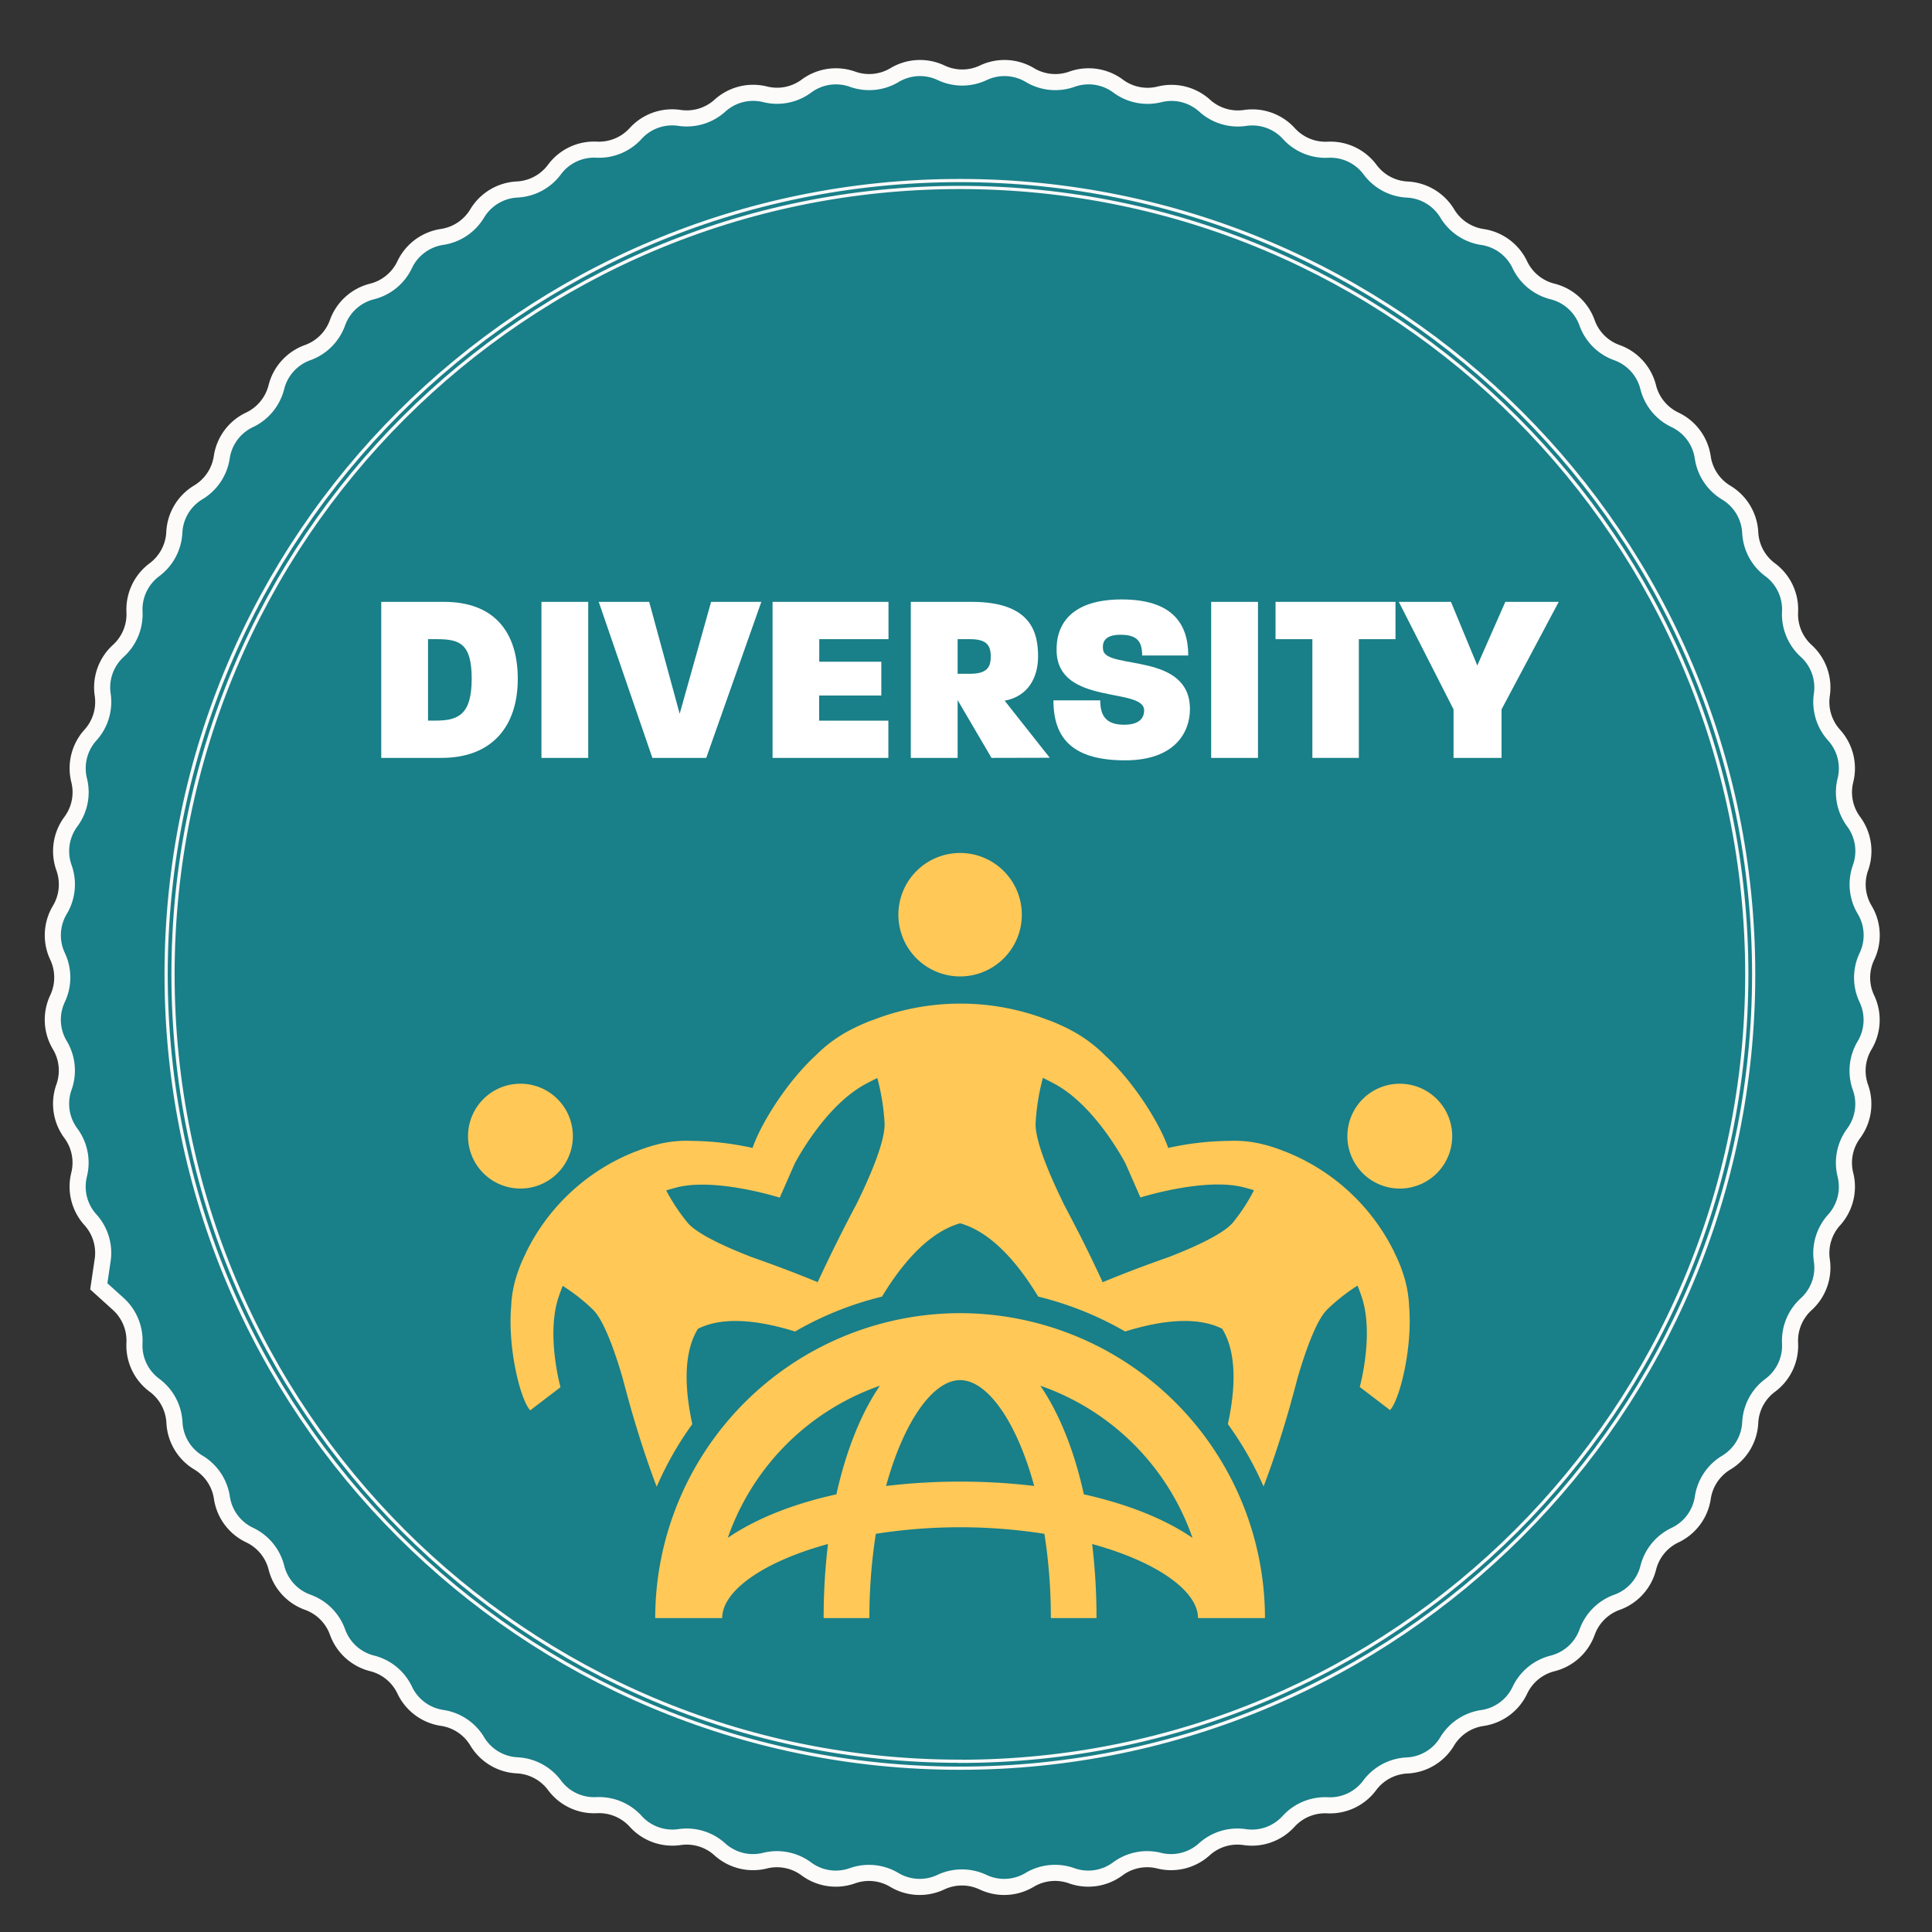
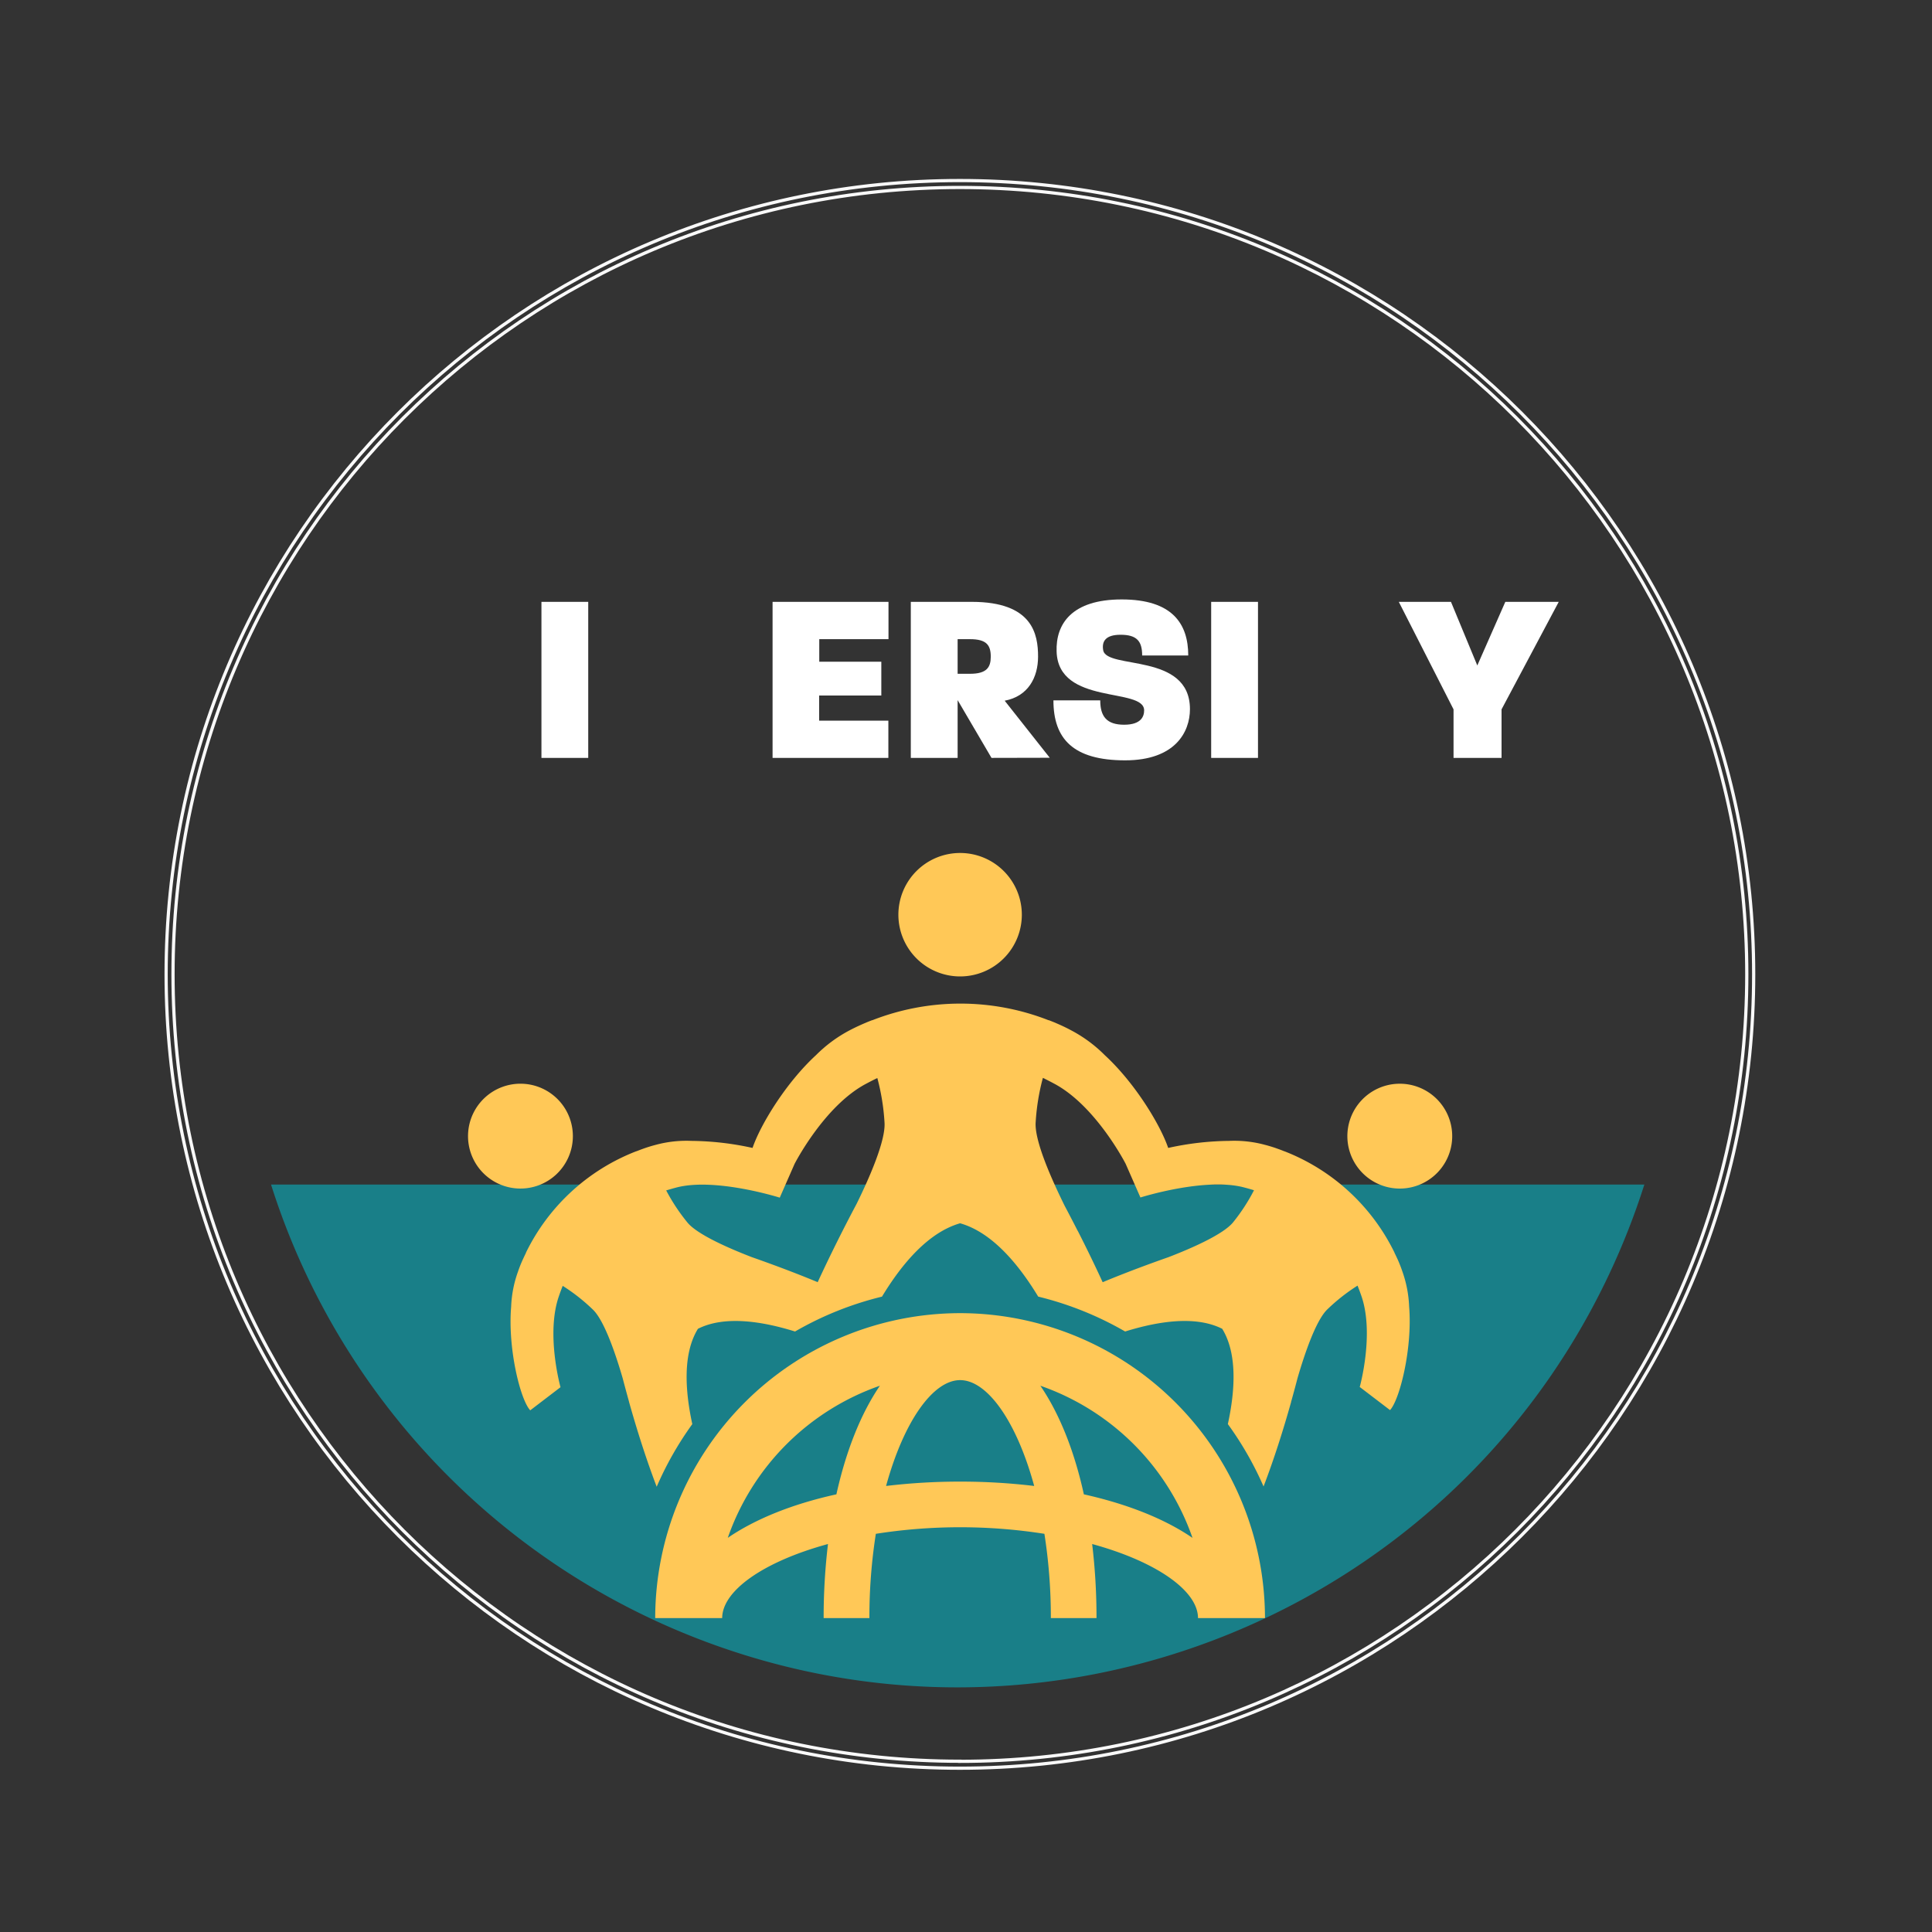
<svg xmlns="http://www.w3.org/2000/svg" width="600" height="600" viewBox="0 0 600 600">
  <rect x="0" y="0" width="600" height="600" fill="#333333" stroke="none" />
-   <path d="M579.8,297h0a15.36,15.36,0,0,0-.71-14.45h0a15.35,15.35,0,0,1-1.29-13.06h0a15.37,15.37,0,0,0-2.12-14.31h0a15.32,15.32,0,0,1-2.56-12.87h0a15.36,15.36,0,0,0-3.52-14h0a15.36,15.36,0,0,1-3.81-12.55h0a15.34,15.34,0,0,0-4.87-13.62h0a15.37,15.37,0,0,1-5-12.12h0a15.34,15.34,0,0,0-6.19-13.08h0a15.32,15.32,0,0,1-6.18-11.57h0A15.39,15.39,0,0,0,536.11,153h0a15.38,15.38,0,0,1-7.31-11h0a15.35,15.35,0,0,0-8.62-11.62h0a15.38,15.38,0,0,1-8.32-10.15h0a15.36,15.36,0,0,0-9.72-10.72h0a15.31,15.31,0,0,1-9.27-9.27h0a15.36,15.36,0,0,0-10.72-9.72h0A15.39,15.39,0,0,1,472,82.22h0a15.35,15.35,0,0,0-11.62-8.62h0a15.39,15.39,0,0,1-10.91-7.29h0a15.39,15.39,0,0,0-12.41-7.44h0a15.32,15.32,0,0,1-11.57-6.18h0a15.34,15.34,0,0,0-13.08-6.19h0a15.37,15.37,0,0,1-12.12-5h0a15.34,15.34,0,0,0-13.62-4.87h0a15.36,15.36,0,0,1-12.55-3.81h0a15.36,15.36,0,0,0-14-3.52h0a15.32,15.32,0,0,1-12.87-2.56h0A15.37,15.37,0,0,0,332.9,24.6h0a15.35,15.35,0,0,1-13.06-1.29h0a15.36,15.36,0,0,0-14.45-.71h0a15.3,15.3,0,0,1-13.12,0h0a15.36,15.36,0,0,0-14.45.71h0a15.33,15.33,0,0,1-13.05,1.29h0a15.37,15.37,0,0,0-14.31,2.12h0a15.32,15.32,0,0,1-12.87,2.56h0a15.36,15.36,0,0,0-14,3.52h0A15.37,15.37,0,0,1,211,36.61h0a15.34,15.34,0,0,0-13.62,4.87h0a15.35,15.35,0,0,1-12.13,5h0a15.32,15.32,0,0,0-13.07,6.19h0a15.34,15.34,0,0,1-11.58,6.18h0a15.39,15.39,0,0,0-12.41,7.44h0a15.35,15.35,0,0,1-10.9,7.29h0a15.39,15.39,0,0,0-11.62,8.62h0a15.34,15.34,0,0,1-10.14,8.32h0a15.36,15.36,0,0,0-10.72,9.72h0a15.36,15.36,0,0,1-9.27,9.27h0a15.37,15.37,0,0,0-9.71,10.72h0a15.38,15.38,0,0,1-8.32,10.15h0A15.31,15.31,0,0,0,68.87,142h0a15.39,15.39,0,0,1-7.29,10.91h0a15.33,15.33,0,0,0-7.44,12.41h0A15.42,15.42,0,0,1,48,176.91h0A15.38,15.38,0,0,0,41.77,190h0a15.4,15.4,0,0,1-5,12.12h0a15.34,15.34,0,0,0-4.88,13.62h0a15.32,15.32,0,0,1-3.8,12.55h0a15.36,15.36,0,0,0-3.52,14h0A15.31,15.31,0,0,1,22,255.19h0a15.35,15.35,0,0,0-2.12,14.31h0a15.38,15.38,0,0,1-1.29,13.06h0A15.37,15.37,0,0,0,17.87,297h0a15.37,15.37,0,0,1,0,13.12h0a15.36,15.36,0,0,0,.71,14.45h0a15.36,15.36,0,0,1,1.29,13.05h0A15.34,15.34,0,0,0,22,351.94h0a15.32,15.32,0,0,1,2.56,12.87h0a15.36,15.36,0,0,0,3.52,14h0a15.32,15.32,0,0,1,3.8,12.55l-1.2,8.12,6.08,5.5a15.38,15.38,0,0,1,5,12.13h0A15.34,15.34,0,0,0,48,430.22h0a15.4,15.4,0,0,1,6.18,11.58h0a15.34,15.34,0,0,0,7.44,12.41h0a15.35,15.35,0,0,1,7.29,10.9h0a15.32,15.32,0,0,0,8.62,11.62h0a15.34,15.34,0,0,1,8.32,10.14h0a15.37,15.37,0,0,0,9.71,10.72h0a15.36,15.36,0,0,1,9.27,9.27h0a15.37,15.37,0,0,0,10.72,9.71h0a15.34,15.34,0,0,1,10.14,8.32h0a15.35,15.35,0,0,0,11.62,8.62h0a15.35,15.35,0,0,1,10.9,7.29h0a15.34,15.34,0,0,0,12.41,7.44h0a15.4,15.4,0,0,1,11.58,6.18h0a15.32,15.32,0,0,0,13.07,6.19h0a15.38,15.38,0,0,1,12.13,5h0a15.35,15.35,0,0,0,13.6,4.92h0a15.32,15.32,0,0,1,12.55,3.8h0a15.36,15.36,0,0,0,14,3.52h0a15.32,15.32,0,0,1,12.87,2.56h0a15.35,15.35,0,0,0,14.31,2.12h0a15.36,15.36,0,0,1,13,1.29h0a15.36,15.36,0,0,0,14.45.71h0a15.37,15.37,0,0,1,13.12,0h0a15.36,15.36,0,0,0,14.45-.71h0a15.38,15.38,0,0,1,13.06-1.29h0a15.35,15.35,0,0,0,14.31-2.12h0A15.32,15.32,0,0,1,360,577.85h0a15.36,15.36,0,0,0,14-3.52h0a15.32,15.32,0,0,1,12.55-3.8h0a15.34,15.34,0,0,0,13.62-4.88h0a15.4,15.4,0,0,1,12.12-5h0a15.34,15.34,0,0,0,13.08-6.19h0A15.38,15.38,0,0,1,437,548.28h0a15.33,15.33,0,0,0,12.41-7.44h0a15.39,15.39,0,0,1,10.91-7.29h0a15.31,15.31,0,0,0,11.7-8.64h0a15.38,15.38,0,0,1,10.15-8.32h0a15.37,15.37,0,0,0,10.72-9.71h0a15.36,15.36,0,0,1,9.27-9.27h0a15.36,15.36,0,0,0,9.72-10.72h0a15.34,15.34,0,0,1,8.32-10.14h0a15.35,15.35,0,0,0,8.62-11.62h0a15.35,15.35,0,0,1,7.29-10.9h0a15.39,15.39,0,0,0,7.44-12.41h0a15.34,15.34,0,0,1,6.18-11.58h0a15.32,15.32,0,0,0,6.19-13.07h0a15.35,15.35,0,0,1,5-12.13h0a15.34,15.34,0,0,0,4.87-13.62h0a15.36,15.36,0,0,1,3.81-12.55h0a15.36,15.36,0,0,0,3.52-14h0A15.32,15.32,0,0,1,575.66,352h0a15.37,15.37,0,0,0,2.12-14.31h0a15.33,15.33,0,0,1,1.29-13.05h0a15.36,15.36,0,0,0,.71-14.45h0A15.28,15.28,0,0,1,579.8,297Z" fill="#197f88" stroke="#fcfbfa" stroke-miterlimit="10" stroke-width="5" />
  <path d="M298.1,56.07C162,56.07,51.59,166.45,51.59,302.59S162,549.13,298.1,549.13,544.62,438.75,544.62,302.59,434.26,56.07,298.1,56.07Zm0,490.9c-135,0-244.37-109.4-244.37-244.38S163.14,58.22,298.1,58.22,542.48,167.63,542.48,302.59,433.08,547,298.1,547Z" fill="none" stroke="#f9f9f9" stroke-miterlimit="10" />
  <path d="M503.41,387.5C455.23,501.27,323.94,554.44,210.17,506.26A223.7,223.7,0,0,1,91.41,387.5q-4.09-9.67-7.24-19.63h426.5Q507.51,377.82,503.41,387.5Z" fill="#197f88" />
-   <path d="M297.38,76.87A223.68,223.68,0,0,1,514.08,245.1H80.68A223.5,223.5,0,0,1,297.38,76.87Z" fill="#197f88" />
  <g style="isolation:isolate">
-     <path d="M137.1,235.37H118.4V186.91h19.46c15.59,0,22.94,9.32,22.94,23.93S152.92,235.37,137.1,235.37Zm-1.52-36.87h-2.65v25.29h2.35c7,0,11.21-1.82,11.21-13C146.49,199.78,142.7,198.5,135.58,198.5Z" fill="#fff" />
    <path d="M168.15,235.37V186.91h14.53v48.46Z" fill="#fff" />
-     <path d="M219.33,235.37H202.6l-16.66-48.46h15.67l9.47,34.76,9.76-34.76h15.6Z" fill="#fff" />
    <path d="M239.93,235.37V186.91h36V198.5h-21.5v7H273.7V216H254.39v7.8h21.5v11.58Z" fill="#fff" />
    <path d="M307.92,235.37,297.4,217.43v17.94H282.86V186.91h18.93c18.93,0,20.59,10.07,20.59,17,0,6.51-3.1,12.34-10.37,13.7l14,17.72Zm-6.66-36.87H297.4v10.75h3.86c5.22,0,6.43-2.05,6.43-5.3C307.69,200.39,306.41,198.5,301.26,198.5Z" fill="#fff" />
    <path d="M349.41,236.13c-16.2,0-22.26-6.74-22.26-18.63h14.54c0,5,2,7.57,7.42,7.57s6.21-2.72,6.21-4.46c0-7.27-26.65-1.44-27.18-18.25-.31-8.56,4.69-16.2,20.21-16.2,15.83,0,20.67,7.64,20.67,17.41H354.71c0-4.47-1.66-6.44-6.73-6.44-4.7,0-5.83,2.12-5.38,4.77,1,6.14,26.95.61,26.95,18.33C369.55,227.34,364.94,236.13,349.41,236.13Z" fill="#fff" />
    <path d="M376.14,235.37V186.91h14.54v48.46Z" fill="#fff" />
-     <path d="M422,198.5v36.87H407.57V198.5H396.13V186.91h37.25V198.5Z" fill="#fff" />
    <path d="M466.32,220.3v15.07H451.41V220.3l-17-33.39h16.2l8.18,19.76,8.7-19.76h16.59Z" fill="#fff" />
  </g>
  <path d="M445.75,340.87a16.28,16.28,0,1,0,.94,23h0A16.28,16.28,0,0,0,445.75,340.87Z" fill="#ffc857" />
  <path d="M172.66,364.81a16.28,16.28,0,1,0-23-.94h0A16.28,16.28,0,0,0,172.66,364.81Z" fill="#ffc857" />
  <path d="M298.18,303.24A19.17,19.17,0,1,0,279,284.07a19.17,19.17,0,0,0,19.18,19.17Z" fill="#ffc857" />
  <path d="M435.52,394.87h0A41.4,41.4,0,0,0,434,391c-.09-.18-.17-.36-.25-.53-.21-.45-.43-.92-.68-1.41V389a63.79,63.79,0,0,0-34.15-31.45h-.05c-.51-.21-1-.4-1.46-.57l-.56-.2c-1.31-.48-2.65-.89-4-1.24h0a36.5,36.5,0,0,0-11.06-1.23,91.35,91.35,0,0,0-19,2.19c-2.46-7.24-10.39-20.26-19.72-28.84a42.84,42.84,0,0,0-10.56-7.76h0s-1.62-.91-4.47-2.13l-.65-.28c-.53-.21-1.09-.44-1.68-.66h-.1a75.08,75.08,0,0,0-54.67,0h-.09c-.6.22-1.16.45-1.68.66l-.66.28C265.66,319,264,319.9,264,319.9h0a42.84,42.84,0,0,0-10.56,7.76c-9.34,8.58-17.27,21.6-19.73,28.84a91.35,91.35,0,0,0-19-2.19,36.5,36.5,0,0,0-11.06,1.23h0c-1.35.35-2.69.76-4,1.24l-.56.2-1.45.56h-.06A63.71,63.71,0,0,0,163.35,389v.08q-.36.72-.66,1.38c-.09.18-.17.37-.26.55a38.65,38.65,0,0,0-1.56,3.9h0a36.06,36.06,0,0,0-2.13,10.92c-1.09,13,2.88,28.93,5.93,32.16l9.4-7.18s-4.67-16.72-.41-28.53c.36-1.06.73-2,1.09-2.95a58.39,58.39,0,0,1,9.29,7.29c3.6,3.33,7.19,14,9.34,21.4.58,2.22,1.21,4.56,1.89,7,.07.27.11.45.11.45h0c2.35,8.34,5.26,17.62,8.56,26.25A102.93,102.93,0,0,1,215,442.27c-2.31-10.62-2.93-22,1.75-29.6,8.14-4.11,19.62-2.44,30.16.84a102.07,102.07,0,0,1,27-10.83c6.35-10.49,14.55-20,24.26-22.78,9.7,2.75,17.9,12.29,24.25,22.77a102.43,102.43,0,0,1,27,10.84c10.54-3.28,22-4.95,30.15-.84,4.69,7.64,4.06,19,1.75,29.59a103.37,103.37,0,0,1,11.09,19.38c3.31-8.63,6.22-17.9,8.56-26.24h0a1.32,1.32,0,0,1,.11-.45c.68-2.43,1.31-4.77,1.89-7,2.15-7.39,5.74-18.07,9.34-21.4a58.39,58.39,0,0,1,9.29-7.29c.37.94.73,1.89,1.1,2.95,4.25,11.81-.42,28.53-.42,28.53l9.41,7.18c3-3.23,7-19.15,5.93-32.16A36.76,36.76,0,0,0,435.52,394.87Zm-226.65,9.24ZM266,373.92c-3.76,7.07-8,15.49-12.06,24.27-7.22-3-14.35-5.63-20.47-7.78-7.16-2.76-17.12-7.1-20.08-10.87a59.08,59.08,0,0,1-6.5-9.85c1-.29,1.94-.57,3-.85,12.12-3.28,32.27,3.1,32.27,3.1l4.59-10.46h0s9.29-18.21,22.4-25c1.17-.63,2.24-1.16,3.31-1.69a68.64,68.64,0,0,1,2.23,13.73C275.13,354.11,270,365.82,266,373.92Zm32.21-7.74Zm89.33,37.93ZM383,379.54c-3,3.77-12.92,8.11-20.08,10.87-6.12,2.15-13.26,4.79-20.48,7.79-2.5-5.45-5.09-10.75-7.6-15.69h0l-.27-.48c-1.35-2.65-2.67-5.18-3.93-7.56-4-8.12-9.45-20.24-9-26a68.66,68.66,0,0,1,2.24-13.73c1.06.53,2.14,1.06,3.3,1.69,13.11,6.83,22.4,25,22.4,25l4.59,10.46s20.15-6.38,32.27-3.1c1.09.28,2.06.56,3,.85A58.16,58.16,0,0,1,383,379.54Z" fill="#ffc857" />
  <path d="M298.17,407.81a94.81,94.81,0,0,0-94.69,94.7h20.8c0-8.45,12.75-17.52,32.86-23a192.1,192.1,0,0,0-1.35,23H270a167.42,167.42,0,0,1,2-26.17,168.94,168.94,0,0,1,52.35,0,167.42,167.42,0,0,1,2,26.17h14.18a192.1,192.1,0,0,0-1.35-23c20.11,5.51,32.87,14.58,32.87,23h20.8A94.81,94.81,0,0,0,298.17,407.81Zm-38.42,56.27c-13.68,3-25.22,7.69-33.73,13.51a76.73,76.73,0,0,1,47.24-47.24C267.44,438.86,262.78,450.4,259.75,464.08Zm38.43-3.95a192.1,192.1,0,0,0-23,1.35c5.52-20.11,14.59-32.87,23-32.87s17.52,12.76,23,32.87a192.1,192.1,0,0,0-23-1.35Zm38.42,3.95c-3-13.68-7.68-25.21-13.51-33.73a76.71,76.71,0,0,1,47.25,47.25c-8.52-5.83-20.06-10.48-33.74-13.52Z" fill="#ffc857" />
</svg>